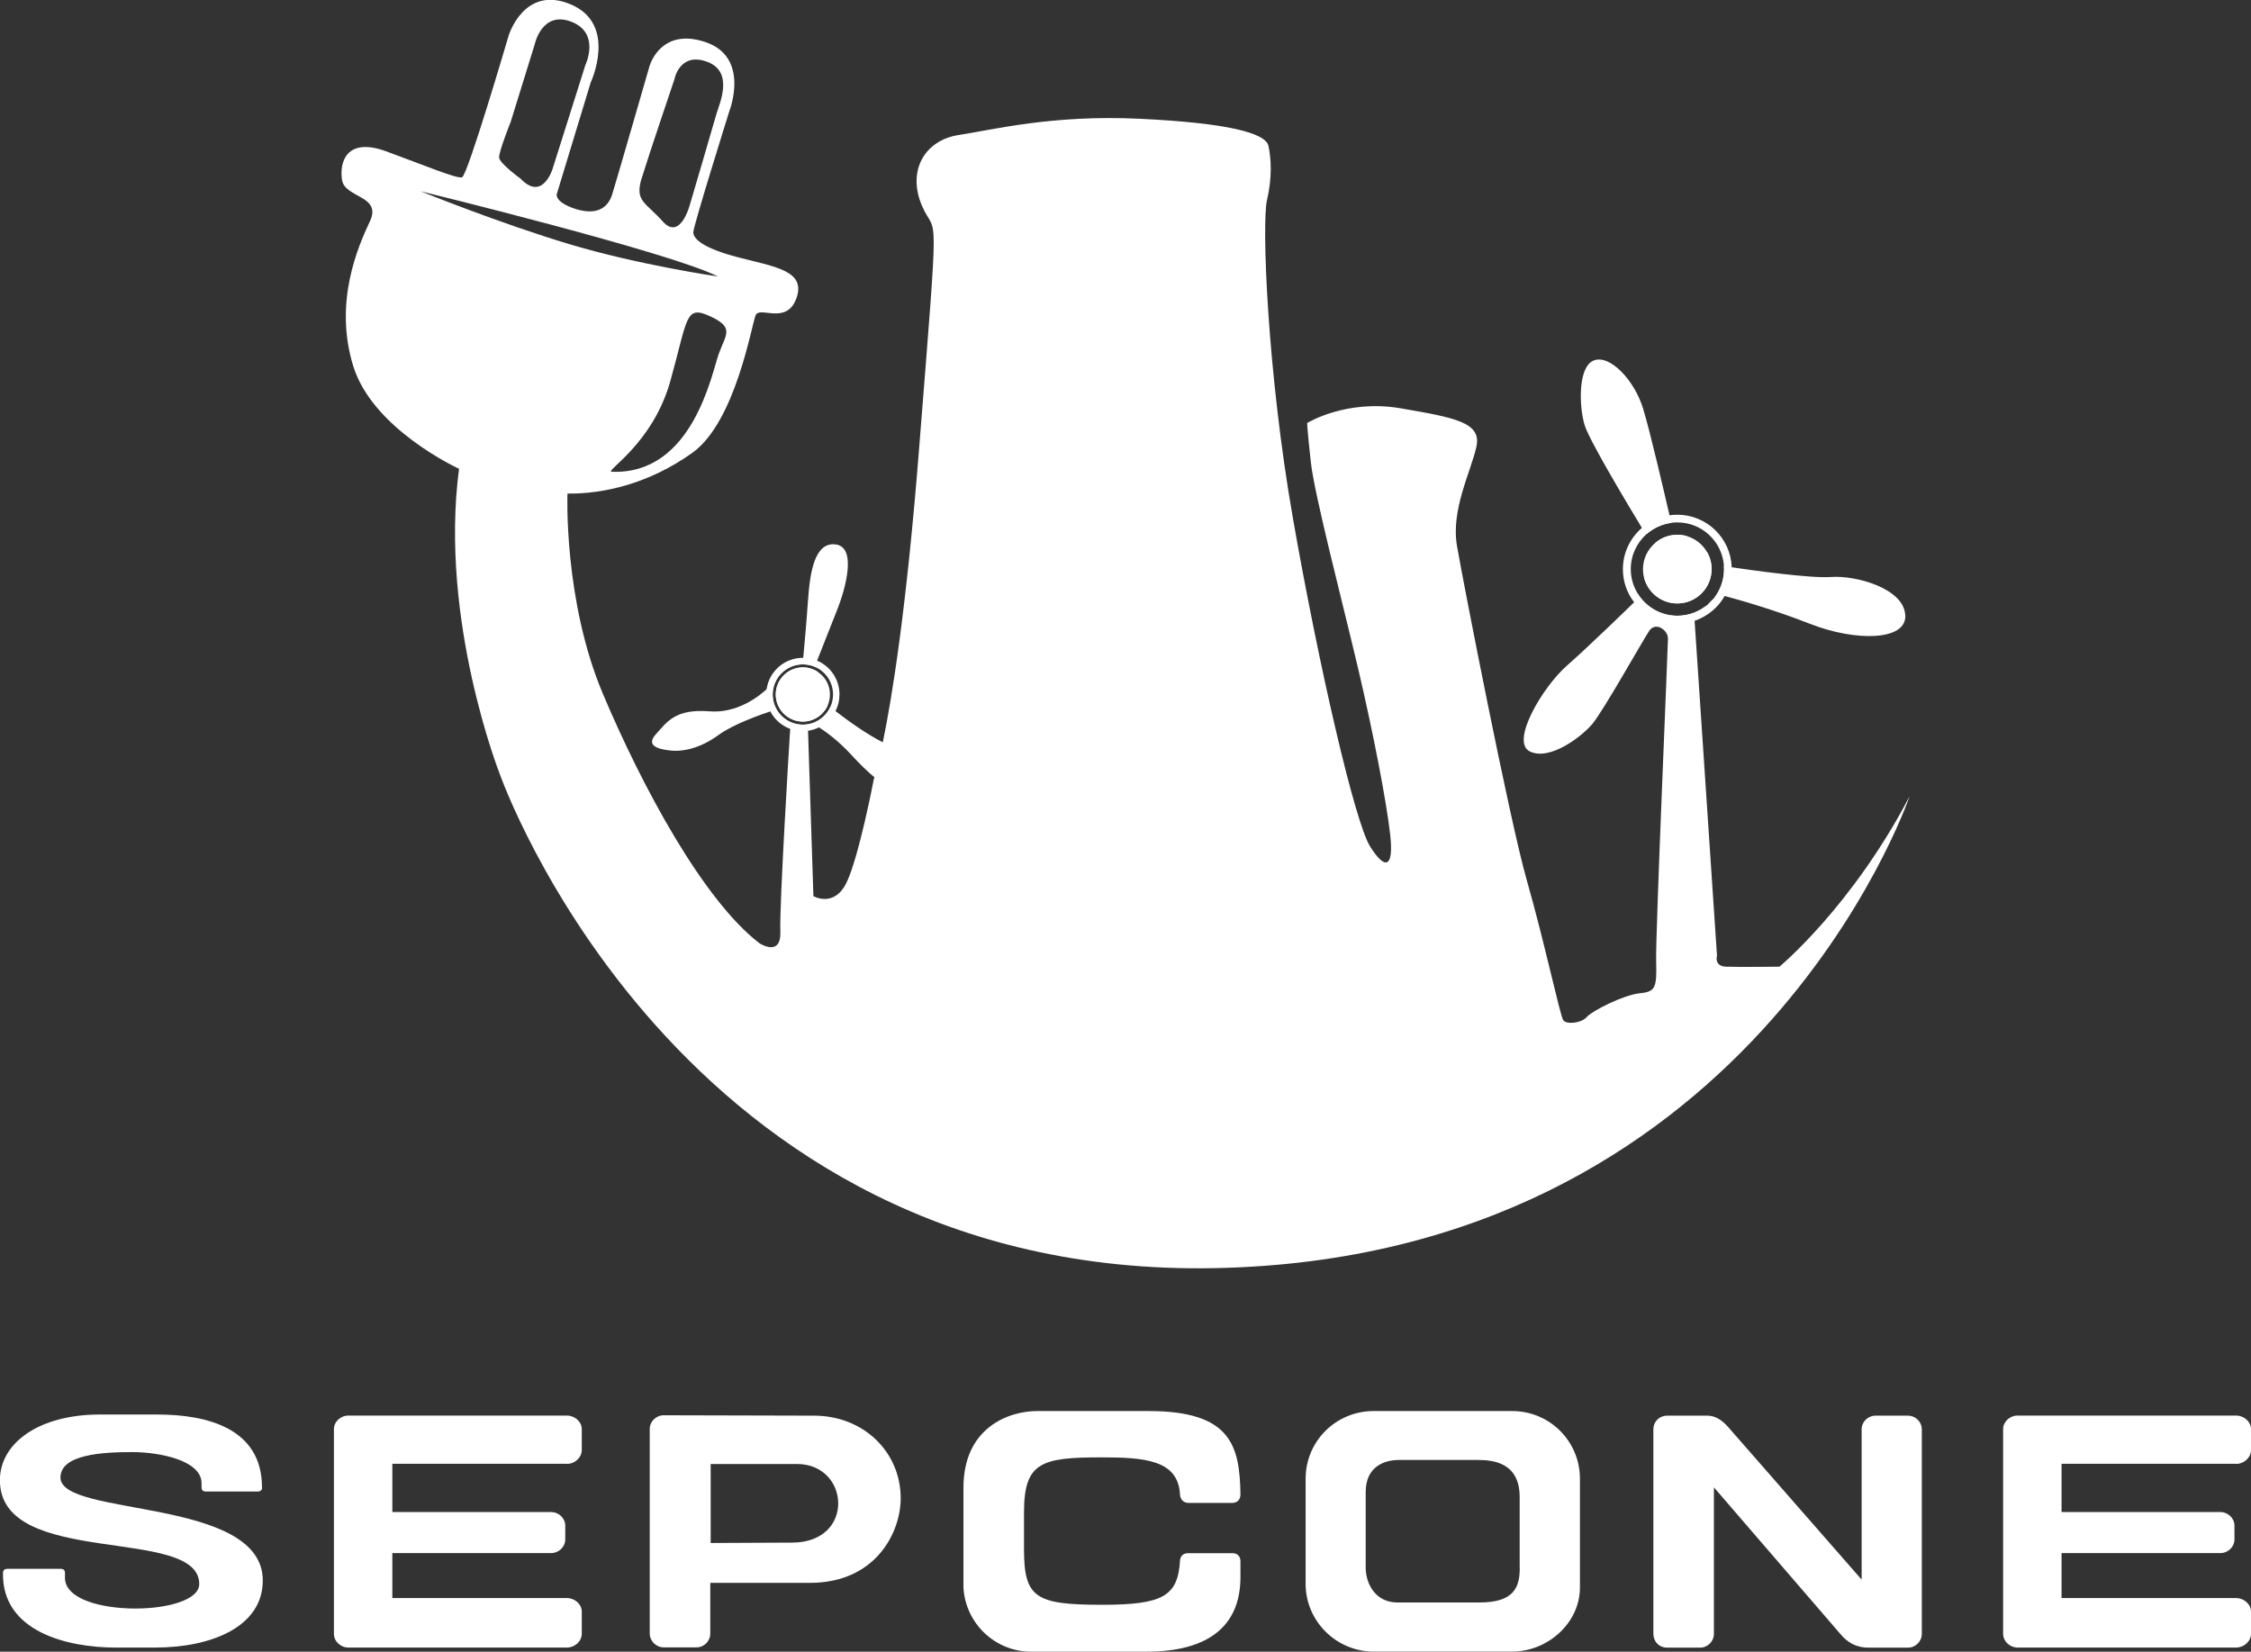
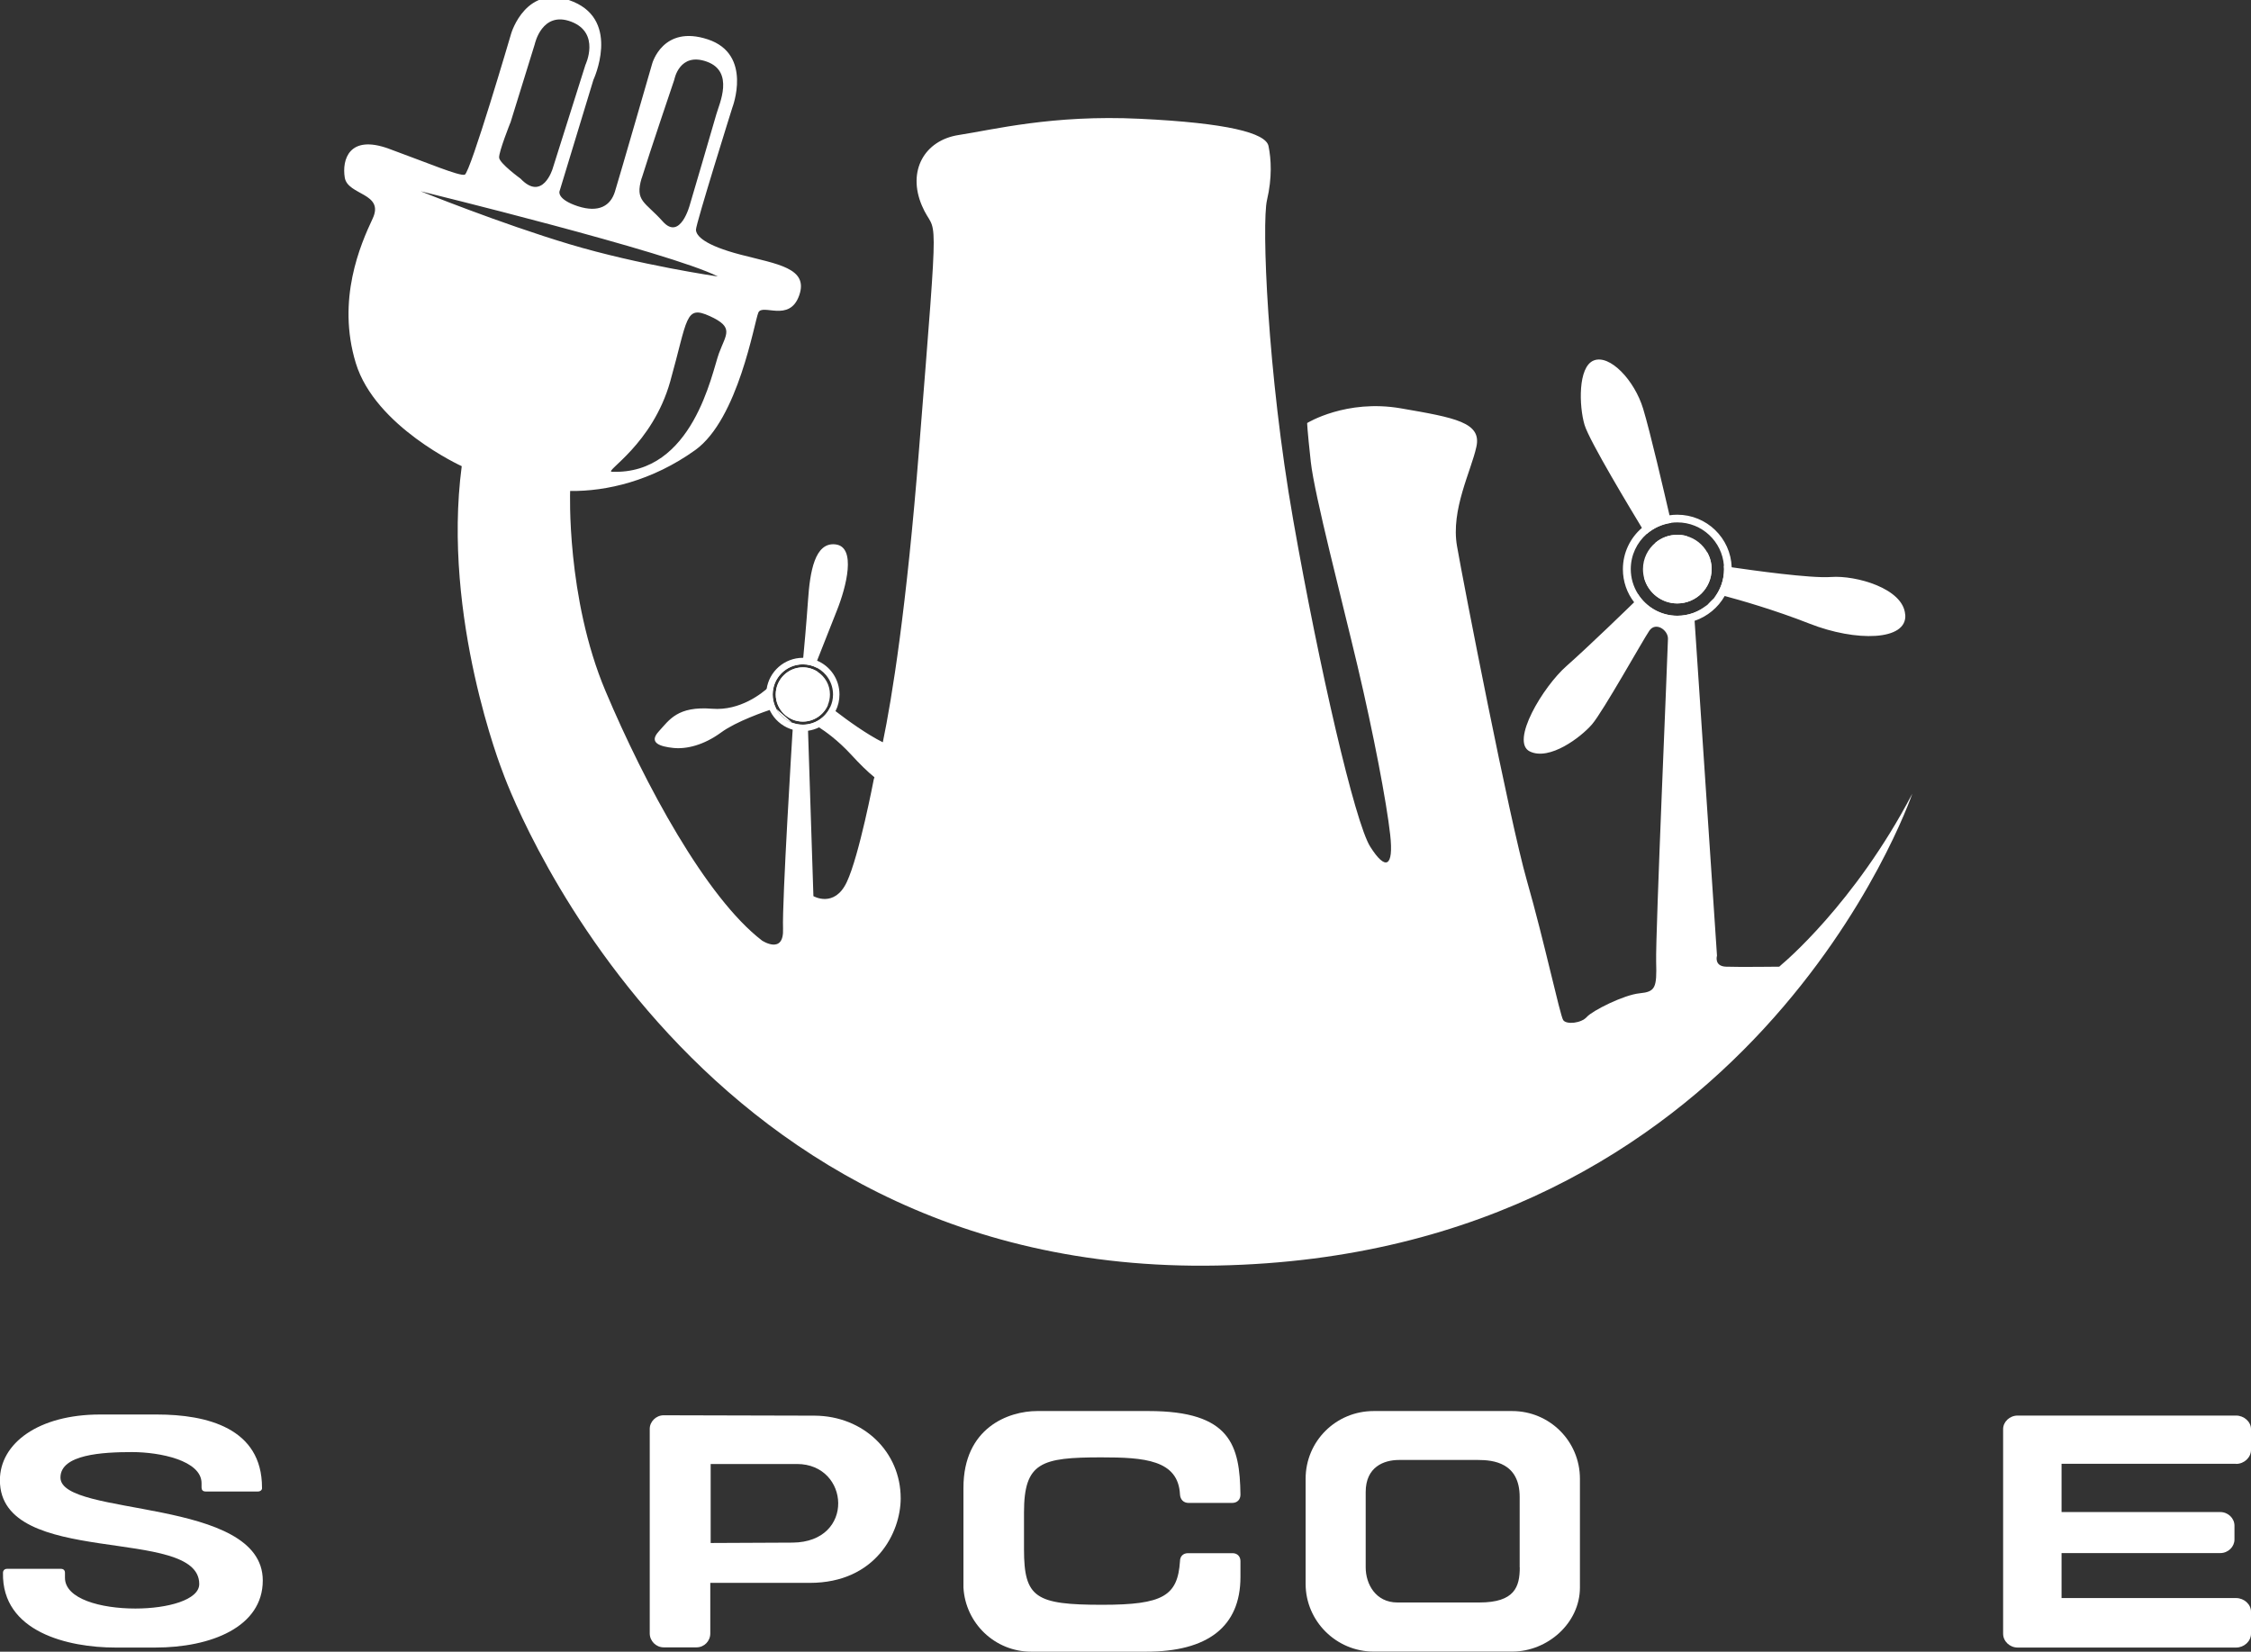
<svg xmlns="http://www.w3.org/2000/svg" id="katman_1" data-name="katman 1" viewBox="0 0 234.2 171.87">
  <rect x="0" y="0" width="234.2" height="171.87" fill="#333333" stroke="none" />
  <defs>
    <style>
  .cls-1, .cls-2 {
    fill: #fff;
  }

  .cls-3 {
    fill: #fff;
  }
</style>
  </defs>
  <g>
    <path class="cls-1" d="M85.01,68.75c-.44-.19-.93-.29-1.45-.3h-.03c-1.92,0-3.51,1.42-3.77,3.27h0c-.03.18-.04.36-.04.55,0,.64.16,1.24.43,1.76.43.83,1.16,1.48,2.05,1.81.41.15.86.24,1.33.24.18,0,.36-.01.54-.04.41-.06.8-.18,1.16-.36.73-.37,1.33-.96,1.7-1.69.27-.52.41-1.11.41-1.73,0-1.59-.97-2.95-2.34-3.52ZM83.53,75.41c-1.73,0-3.14-1.41-3.14-3.14s1.41-3.14,3.14-3.14c.53,0,1.03.13,1.47.36,1,.53,1.67,1.57,1.67,2.78,0,.47-.1.91-.29,1.31-.5,1.08-1.59,1.83-2.86,1.83ZM85.07,69.9c-.44-.29-.97-.46-1.54-.46-1.55,0-2.82,1.27-2.82,2.82s1.27,2.82,2.82,2.82c1.16,0,2.17-.71,2.6-1.72.14-.34.22-.71.22-1.1,0-.99-.51-1.86-1.29-2.36Z" />
    <path class="cls-1" d="M177.63,57.49c-.46-.83-1.23-1.45-2.16-1.71-.31-.09-.63-.13-.96-.13-.87,0-1.66.31-2.28.83l.23.23-1.39,3.44c.41,1.52,1.8,2.64,3.44,2.64,1.97,0,3.57-1.6,3.57-3.57,0-.63-.16-1.22-.45-1.73ZM177.63,57.49c-.46-.83-1.23-1.45-2.16-1.71-.31-.09-.63-.13-.96-.13-.87,0-1.66.31-2.28.83-.79.66-1.29,1.64-1.29,2.74,0,.32.04.63.12.93.41,1.52,1.8,2.64,3.44,2.64,1.97,0,3.57-1.6,3.57-3.57,0-.63-.16-1.22-.45-1.73ZM177.63,57.49c-.46-.83-1.23-1.45-2.16-1.71-.31-.09-.63-.13-.96-.13-.87,0-1.66.31-2.28.83-.79.66-1.29,1.64-1.29,2.74,0,.32.04.63.12.93.41,1.52,1.8,2.64,3.44,2.64,1.97,0,3.57-1.6,3.57-3.57,0-.63-.16-1.22-.45-1.73ZM180.17,59.03c-.1-3.04-2.6-5.47-5.66-5.47-.28,0-.55.02-.81.06-1.09.16-2.08.62-2.87,1.31-1.21,1.04-1.98,2.58-1.98,4.3,0,1.29.43,2.48,1.17,3.44,1.03,1.35,2.66,2.22,4.49,2.22.63,0,1.23-.1,1.8-.29,1.33-.45,2.45-1.38,3.13-2.58.47-.82.73-1.77.73-2.79,0-.06,0-.13,0-.19ZM177.61,62.96h0c-.84.7-1.92,1.11-3.09,1.11-1.73,0-3.25-.91-4.11-2.28-.47-.75-.74-1.63-.74-2.57,0-1.46.64-2.76,1.66-3.66.7-.61,1.59-1.03,2.56-1.16.21-.03.42-.04.63-.04,2.55,0,4.65,1.98,4.84,4.49.01.12.02.24.02.37,0,1.14-.39,2.19-1.05,3.02l-.71.72ZM175.48,55.78c-.31-.09-.63-.13-.96-.13-.87,0-1.66.31-2.28.83-.79.66-1.29,1.64-1.29,2.74,0,.32.04.63.12.93.41,1.52,1.8,2.64,3.44,2.64,1.97,0,3.57-1.6,3.57-3.57,0-.63-.16-1.22-.45-1.73-.46-.83-1.23-1.45-2.16-1.71ZM177.63,57.49c-.46-.83-1.23-1.45-2.16-1.71-.31-.09-.63-.13-.96-.13-.87,0-1.66.31-2.28.83-.79.66-1.29,1.64-1.29,2.74,0,.32.04.63.12.93.41,1.52,1.8,2.64,3.44,2.64,1.97,0,3.57-1.6,3.57-3.57,0-.63-.16-1.22-.45-1.73ZM177.63,57.49c-.46-.83-1.23-1.45-2.16-1.71-.31-.09-.63-.13-.96-.13-.87,0-1.66.31-2.28.83-.79.66-1.29,1.64-1.29,2.74,0,.32.04.63.12.93.41,1.52,1.8,2.64,3.44,2.64,1.97,0,3.57-1.6,3.57-3.57,0-.63-.16-1.22-.45-1.73Z" />
-     <path class="cls-1" d="M177.63,57.49l-2.16-1.71c-.31-.09-.63-.13-.96-.13-.87,0-1.66.31-2.28.83l.23.23-1.39,3.44c.41,1.52,1.8,2.64,3.44,2.64,1.97,0,3.57-1.6,3.57-3.57,0-.63-.16-1.22-.45-1.73ZM173.7,53.62c-.55-2.38-2.01-8.68-2.74-11.08-.9-2.98-3.47-5.69-5.14-5.03-1.67.66-1.53,4.79-.96,6.7.5,1.68,4.9,8.95,5.97,10.72.15.25.24.39.24.39l.25.25c.7-.61,1.59-1.03,2.56-1.16-.03-.15-.1-.42-.18-.79ZM198.22,63.95c-.19-2.73-5.14-4.1-7.71-3.91-2.11.16-8.22-.7-10.34-1.01-.46-.07-.74-.11-.74-.11l-.08-.06c.01.12.02.24.02.37,0,1.14-.39,2.19-1.05,3.02l.41-.42s.26.06.72.19c1.5.4,5.14,1.43,8.83,2.88,4.81,1.89,10.15,1.8,9.95-.93ZM85.56,72.91l-.49-3c-.44-.29-.97-.46-1.54-.46-1.55,0-2.82,1.27-2.82,2.82s1.27,2.82,2.82,2.82c1.16,0,2.17-.71,2.6-1.72-.36-.29-.58-.47-.58-.47ZM185.12,100.59s-4.3.05-5.55,0c-1.26-.05-.93-1.15-.93-1.15l-2.33-34.85-.02-.28,1.31-1.34c-.84.69-1.92,1.11-3.09,1.11-1.73,0-3.25-.91-4.11-2.28l-.33.82s-.02.02-.05.05c-.5.49-4.72,4.59-7.03,6.63-2.46,2.16-5.88,7.87-3.83,8.89,2.05,1.01,5.33-1.48,6.48-2.82,1.15-1.34,5.3-8.78,5.96-9.74.66-.96,1.94-.08,1.94.82s-1.31,30.92-1.23,33.63c.08,2.71-.08,3.12-1.72,3.28-1.64.16-4.92,1.81-5.49,2.46-.58.66-2.13.82-2.46.33-.33-.49-1.97-8.2-3.78-14.52-1.81-6.32-6.62-31.04-7.27-34.81-.66-3.78,1.48-7.82,2.02-10.34.55-2.52-2.19-3.01-7.87-3.99-5.69-.98-9.74,1.53-9.74,1.53,0,0,0,.6.38,4.05.38,3.44,3.23,14.33,4.87,21.27,1.64,6.95,3.01,14.11,3.39,17.52.38,3.41-.49,3.76-2.08,1.24-1.59-2.52-5.3-18.57-8.01-33.99-2.71-15.42-3.28-30.92-2.73-33.28.55-2.35.44-4.27.16-5.63-.27-1.37-4.32-2.41-13.4-2.84-9.08-.44-15.29,1.15-18.84,1.69-3.55.55-5.36,3.72-3.83,7.33,1.53,3.61,1.86-1.75-.28,25.24-1.32,16.79-2.83,26.03-3.78,30.62-1.65-.82-3.63-2.25-4.92-3.24h0c-.2-.15-.38-.29-.54-.42-.5,1.08-1.59,1.83-2.86,1.83-1.73,0-3.14-1.41-3.14-3.14s1.41-3.14,3.14-3.14c.53,0,1.03.13,1.47.36l-.08-.52s.03-.08.09-.22c.28-.72,1.21-3.08,2.05-5.19,1.01-2.52,2.05-6.64-.12-6.91-2.18-.27-2.67,2.89-2.87,5.8-.17,2.44-.42,5.18-.5,6-.02.16-.03.25-.03.25l-.91.22-1.68.82-.9,1.7s-.1.11-.28.27h0c-.76.71-3.04,2.54-5.95,2.31-3.61-.29-4.45,1.15-5.56,2.36-1.11,1.21.18,1.58,1.52,1.72,1.33.14,3.14-.27,4.98-1.62,1.57-1.15,4.56-2.18,5.41-2.46.14-.05.23-.07.23-.07l1.84,1.61-.02.27-.06.86s-1.08,17.46-.97,20.22c.11,2.76-2.19,1.23-2.19,1.23-5.82-4.47-12.18-16.24-16.28-25.96-4.1-9.72-3.68-20.82-3.68-20.82,3.77.05,8.53-1.04,13.02-4.26,4.48-3.23,6.14-13.32,6.56-14.3.42-.99,3.24,1.08,4.25-1.79,1.01-2.87-2.31-3.25-6.09-4.24-3.77-.98-4.65-1.97-4.65-2.6s3.78-12.69,3.78-12.69c0,0,2.16-5.55-2.54-7.11-4.7-1.56-5.8,2.54-5.8,2.54,0,0-3.42,11.85-3.87,13.3-.45,1.46-1.66,2.23-3.86,1.52-2.19-.72-1.91-1.54-1.91-1.54l3.53-11.61s2.83-6.05-2.07-8.12c-4.9-2.07-6.48,3.28-6.48,3.28,0,0-4.26,14.54-4.84,14.71-.58.16-3.78-1.2-7.91-2.71-4.13-1.5-4.87,1.15-4.57,3.01.3,1.86,4.16,1.59,2.9,4.27-1.26,2.68-3.77,8.42-1.75,15.04,2.02,6.62,11.02,10.72,11.02,10.72-2.08,15.75,4.24,31.77,4.24,31.77,0,0,18.38,52.5,74.38,51.41,55.56-1.08,72.04-48.36,72.3-49.1-6.01,11.5-13.54,17.73-13.54,17.73ZM74.8,36.77c-.74,2.01-2.69,12.65-11.14,12.32-.83-.03,4.22-2.83,6.07-9.39,1.84-6.56,1.53-7.98,4.11-6.81,2.59,1.18,1.7,1.87.96,3.88ZM66.77,18.53c.74-2.43,3.39-10.25,3.39-10.25,0,0,.52-2.9,3.39-1.86,2.87,1.04,1.29,4.38.98,5.47-.3,1.09-2.76,9.43-2.76,9.43,0,0-.99,3.78-2.82,1.72-1.83-2.05-2.92-2.08-2.19-4.51ZM53.1,12.79l2.54-8.2s.74-3.5,3.8-2.33c3.06,1.18,1.47,4.49,1.47,4.49l-3.42,10.83s-1.04,3.42-3.33,1.01c0,0-2.19-1.59-2.23-2.19-.04-.6,1.16-3.61,1.16-3.61ZM43.8,19.91s26.01,6.36,30.89,8.86c0,0-8.2-1.19-15.44-3.36-7.24-2.17-15.44-5.49-15.44-5.49ZM84.07,76.04l-.02-.49.82-.08s.13.07.35.22c.61.39,1.93,1.31,3.34,2.84.88.96,1.71,1.78,2.42,2.35-.05.15-.07.22-.07.22,0,0-1.52,7.96-2.81,10.69-1.29,2.73-3.47,1.46-3.47,1.46l-.56-17.19Z" />
+     <path class="cls-1" d="M177.63,57.49l-2.16-1.71c-.31-.09-.63-.13-.96-.13-.87,0-1.66.31-2.28.83l.23.23-1.39,3.44c.41,1.52,1.8,2.64,3.44,2.64,1.97,0,3.57-1.6,3.57-3.57,0-.63-.16-1.22-.45-1.73ZM173.7,53.62c-.55-2.38-2.01-8.68-2.74-11.08-.9-2.98-3.47-5.69-5.14-5.03-1.67.66-1.53,4.79-.96,6.7.5,1.68,4.9,8.95,5.97,10.72.15.25.24.39.24.39l.25.25c.7-.61,1.59-1.03,2.56-1.16-.03-.15-.1-.42-.18-.79ZM198.22,63.95c-.19-2.73-5.14-4.1-7.71-3.91-2.11.16-8.22-.7-10.34-1.01-.46-.07-.74-.11-.74-.11l-.08-.06c.01.12.02.24.02.37,0,1.14-.39,2.19-1.05,3.02l.41-.42s.26.06.72.19c1.5.4,5.14,1.43,8.83,2.88,4.81,1.89,10.15,1.8,9.95-.93ZM85.56,72.91l-.49-3c-.44-.29-.97-.46-1.54-.46-1.55,0-2.82,1.27-2.82,2.82s1.27,2.82,2.82,2.82c1.16,0,2.17-.71,2.6-1.72-.36-.29-.58-.47-.58-.47ZM185.12,100.59s-4.3.05-5.55,0c-1.26-.05-.93-1.15-.93-1.15l-2.33-34.85-.02-.28,1.31-1.34c-.84.69-1.92,1.11-3.09,1.11-1.73,0-3.25-.91-4.11-2.28l-.33.82s-.02.02-.05.05c-.5.49-4.72,4.59-7.03,6.63-2.46,2.16-5.88,7.87-3.83,8.89,2.05,1.01,5.33-1.48,6.48-2.82,1.15-1.34,5.3-8.78,5.96-9.74.66-.96,1.94-.08,1.94.82s-1.31,30.92-1.23,33.63c.08,2.71-.08,3.12-1.72,3.28-1.64.16-4.92,1.81-5.49,2.46-.58.66-2.13.82-2.46.33-.33-.49-1.97-8.2-3.78-14.52-1.81-6.32-6.62-31.04-7.27-34.81-.66-3.78,1.48-7.82,2.02-10.34.55-2.52-2.19-3.01-7.87-3.99-5.69-.98-9.74,1.53-9.74,1.53,0,0,0,.6.38,4.05.38,3.44,3.23,14.33,4.87,21.27,1.64,6.95,3.01,14.11,3.39,17.52.38,3.41-.49,3.76-2.08,1.24-1.59-2.52-5.3-18.57-8.01-33.99-2.71-15.42-3.28-30.92-2.73-33.28.55-2.35.44-4.27.16-5.63-.27-1.37-4.32-2.41-13.4-2.84-9.08-.44-15.29,1.15-18.84,1.69-3.55.55-5.36,3.72-3.83,7.33,1.53,3.61,1.86-1.75-.28,25.24-1.32,16.79-2.83,26.03-3.78,30.62-1.65-.82-3.63-2.25-4.92-3.24h0c-.2-.15-.38-.29-.54-.42-.5,1.08-1.59,1.83-2.86,1.83-1.73,0-3.14-1.41-3.14-3.14s1.41-3.14,3.14-3.14c.53,0,1.03.13,1.47.36l-.08-.52s.03-.08.09-.22c.28-.72,1.21-3.08,2.05-5.19,1.01-2.52,2.05-6.64-.12-6.91-2.18-.27-2.67,2.89-2.87,5.8-.17,2.44-.42,5.18-.5,6-.02.16-.03.25-.03.25l-.91.22-1.68.82-.9,1.7h0c-.76.71-3.04,2.54-5.95,2.31-3.61-.29-4.45,1.15-5.56,2.36-1.11,1.21.18,1.58,1.52,1.72,1.33.14,3.14-.27,4.98-1.62,1.57-1.15,4.56-2.18,5.41-2.46.14-.05.23-.07.23-.07l1.84,1.61-.02.27-.06.86s-1.08,17.46-.97,20.22c.11,2.76-2.19,1.23-2.19,1.23-5.82-4.47-12.18-16.24-16.28-25.96-4.1-9.72-3.68-20.82-3.68-20.82,3.77.05,8.53-1.04,13.02-4.26,4.48-3.23,6.14-13.32,6.56-14.3.42-.99,3.24,1.08,4.25-1.79,1.01-2.87-2.31-3.25-6.09-4.24-3.77-.98-4.65-1.97-4.65-2.6s3.78-12.69,3.78-12.69c0,0,2.16-5.55-2.54-7.11-4.7-1.56-5.8,2.54-5.8,2.54,0,0-3.42,11.85-3.87,13.3-.45,1.46-1.66,2.23-3.86,1.52-2.19-.72-1.91-1.54-1.91-1.54l3.53-11.61s2.83-6.05-2.07-8.12c-4.9-2.07-6.48,3.28-6.48,3.28,0,0-4.26,14.54-4.84,14.71-.58.16-3.78-1.2-7.91-2.71-4.13-1.5-4.87,1.15-4.57,3.01.3,1.86,4.16,1.59,2.9,4.27-1.26,2.68-3.77,8.42-1.75,15.04,2.02,6.62,11.02,10.72,11.02,10.72-2.08,15.75,4.24,31.77,4.24,31.77,0,0,18.38,52.5,74.38,51.41,55.56-1.08,72.04-48.36,72.3-49.1-6.01,11.5-13.54,17.73-13.54,17.73ZM74.8,36.77c-.74,2.01-2.69,12.65-11.14,12.32-.83-.03,4.22-2.83,6.07-9.39,1.84-6.56,1.53-7.98,4.11-6.81,2.59,1.18,1.7,1.87.96,3.88ZM66.77,18.53c.74-2.43,3.39-10.25,3.39-10.25,0,0,.52-2.9,3.39-1.86,2.87,1.04,1.29,4.38.98,5.47-.3,1.09-2.76,9.43-2.76,9.43,0,0-.99,3.78-2.82,1.72-1.83-2.05-2.92-2.08-2.19-4.51ZM53.1,12.79l2.54-8.2s.74-3.5,3.8-2.33c3.06,1.18,1.47,4.49,1.47,4.49l-3.42,10.83s-1.04,3.42-3.33,1.01c0,0-2.19-1.59-2.23-2.19-.04-.6,1.16-3.61,1.16-3.61ZM43.8,19.91s26.01,6.36,30.89,8.86c0,0-8.2-1.19-15.44-3.36-7.24-2.17-15.44-5.49-15.44-5.49ZM84.07,76.04l-.02-.49.82-.08s.13.07.35.22c.61.39,1.93,1.31,3.34,2.84.88.96,1.71,1.78,2.42,2.35-.05.15-.07.22-.07.22,0,0-1.52,7.96-2.81,10.69-1.29,2.73-3.47,1.46-3.47,1.46l-.56-17.19Z" />
    <g>
-       <rect class="cls-3" x="102.95" y="99.36" width="6.6" height="4.59" />
      <rect class="cls-3" x="103.11" y="105.55" width="6.44" height="5.95" />
      <rect class="cls-3" x="116.69" y="99.36" width="6.6" height="4.59" />
      <rect class="cls-3" x="116.85" y="105.55" width="6.44" height="5.95" />
-       <rect class="cls-3" x="132.56" y="99.36" width="6.6" height="4.59" />
      <rect class="cls-3" x="132.72" y="105.55" width="6.44" height="5.95" />
      <rect class="cls-3" x="146.18" y="99.36" width="6.6" height="4.59" />
      <rect class="cls-3" x="146.34" y="105.55" width="6.44" height="5.95" />
    </g>
    <path class="cls-3" d="M85.15,96.9s5.36-1.09,6.34-3.88,4.05-24.28,4.76-31.01,3.55-31.77,3.34-35.33c-.22-3.55-2-6.51-1.18-7.9s3.76-4.27,9.83-3.45c0,0-5.74,2.13-5.54,5.09s1.07,2.46,4.47,2.21,6.15.25,6.15.25c0,0-9.35,2.71-10.17,3.57s-1.23,7.05-.74,7.26,9.19-.04,10.91.16c0,0-10.42,3.4-11.07,4.43s-.9,5.95-.41,6.36,9.39.04,11.07.66c0,0-11.61,3.61-12.02,4.8s-.86,9.23-.21,9.39,8.45-.7,10.91-.04c0,0-10.75,3.69-11.24,4.88s-1.93,13.33-1.35,13.78,9.6.25,10.54.45c0,0-11.36,3.98-12.02,5.09s-1.27,5.21-.98,5.58,16.32-1.68,24.98,1.85c0,0-20.96.41-26.91,4.39s-7.01,6.97-7.01,8.47-2.3-.55-2.3-.55l-.16-6.49Z" />
    <path class="cls-3" d="M177.61,62.96c.26-.22.49-.46.71-.72l-.71.72Z" />
  </g>
  <g>
    <path class="cls-2" d="M6.29,153.75c0-2.41,4.37-2.65,7.46-2.65,2.85,0,7.22.86,7.22,3.24v.45c0,.24.13.41.41.41h5.47c.24,0,.45-.17.41-.41,0-6.19-5.74-7.6-10.93-7.6h-5.92c-6.4,0-10.42,2.99-10.42,6.84,0,9.22,20.74,4.68,20.74,10.8,0,1.65-3.27,2.55-6.64,2.55-3.61,0-7.33-1-7.33-3.2v-.52c0-.27-.17-.41-.41-.41H.72c-.24,0-.41.17-.41.41-.13,6.16,6.78,7.78,11.69,7.78h4.16c5.78,0,11.18-2.13,11.18-6.98,0-8.7-21.01-6.57-21.05-10.7Z" />
-     <path class="cls-2" d="M58.98,152.33c.83,0,1.55-.66,1.55-1.45v-2.17c0-.76-.72-1.41-1.55-1.41h-22.73c-.83,0-1.51.65-1.51,1.41v21.29c0,.79.69,1.44,1.51,1.44h22.73c.83,0,1.55-.65,1.55-1.44v-2.3c0-.76-.72-1.41-1.55-1.41h-18.16v-4.68h16.51c.83,0,1.48-.66,1.48-1.41v-1.45c0-.76-.66-1.41-1.48-1.41h-16.51v-5.02h18.16Z" />
    <path class="cls-2" d="M84.77,147.31l-15.72-.04c-.79,0-1.45.66-1.45,1.41v21.29c0,.79.66,1.45,1.45,1.45h3.41c.82,0,1.44-.66,1.44-1.45v-5.26h10.35c6.88,0,9.46-5.26,9.46-8.8,0-4.82-3.85-8.56-8.94-8.6ZM82.47,160.52l-8.53.04v-8.22h8.98c5.5,0,6.09,8.12-.45,8.18Z" />
    <path class="cls-2" d="M128.24,161.62h-4.64c-.48,0-.83.31-.83.83-.24,3.61-1.75,4.54-8.08,4.54-6.95,0-8.15-.72-8.15-5.78v-3.82c0-5.23,1.79-5.74,8.05-5.74,4.43,0,8.01.24,8.18,3.88.04.52.38.86.89.86h4.54c.52,0,.86-.34.86-.86-.07-5.12-1-8.7-9.56-8.7h-11.59c-2.96,0-7.67,1.72-7.67,7.98v10.39c.21,3.71,3.27,6.67,7.05,6.67h11.97c6.36,0,9.8-2.58,9.8-7.77v-1.65c0-.48-.31-.83-.83-.83Z" />
    <path class="cls-2" d="M157.33,146.83h-14.41c-3.92,0-7.08,3.13-7.08,7.05v10.93c0,3.89,3.2,7.05,7.08,7.05h14.41c3.68,0,7.05-2.96,7.05-6.67v-11.31c0-3.92-3.16-7.05-7.05-7.05ZM158.12,163.1c0,2-.51,3.65-4.2,3.65h-8.53c-2.27,0-3.3-1.93-3.3-3.65v-7.84c0-2.62,1.89-3.34,3.47-3.34h8.22c1.58,0,4.33.28,4.33,3.85v7.33Z" />
-     <path class="cls-2" d="M198.5,147.31h-3.37c-.79,0-1.44.65-1.44,1.41v15.65l-13.69-15.65c-.93-1.13-1.69-1.41-2.37-1.41h-4.16c-.86,0-1.45.65-1.45,1.41v21.29c0,.79.58,1.44,1.45,1.44h3.41c.79,0,1.44-.65,1.44-1.44v-15.24l13.14,15.24c.72.86,1.58,1.44,2.99,1.44h4.06c.79,0,1.44-.65,1.44-1.44v-21.29c0-.76-.65-1.41-1.44-1.41Z" />
    <path class="cls-2" d="M232.65,152.33c.83,0,1.55-.66,1.55-1.45v-2.17c0-.76-.72-1.41-1.55-1.41h-22.73c-.83,0-1.51.65-1.51,1.41v21.29c0,.79.69,1.44,1.51,1.44h22.73c.83,0,1.55-.65,1.55-1.44v-2.3c0-.76-.72-1.41-1.55-1.41h-18.16v-4.68h16.51c.83,0,1.48-.66,1.48-1.41v-1.45c0-.76-.66-1.41-1.48-1.41h-16.51v-5.02h18.16Z" />
  </g>
</svg>